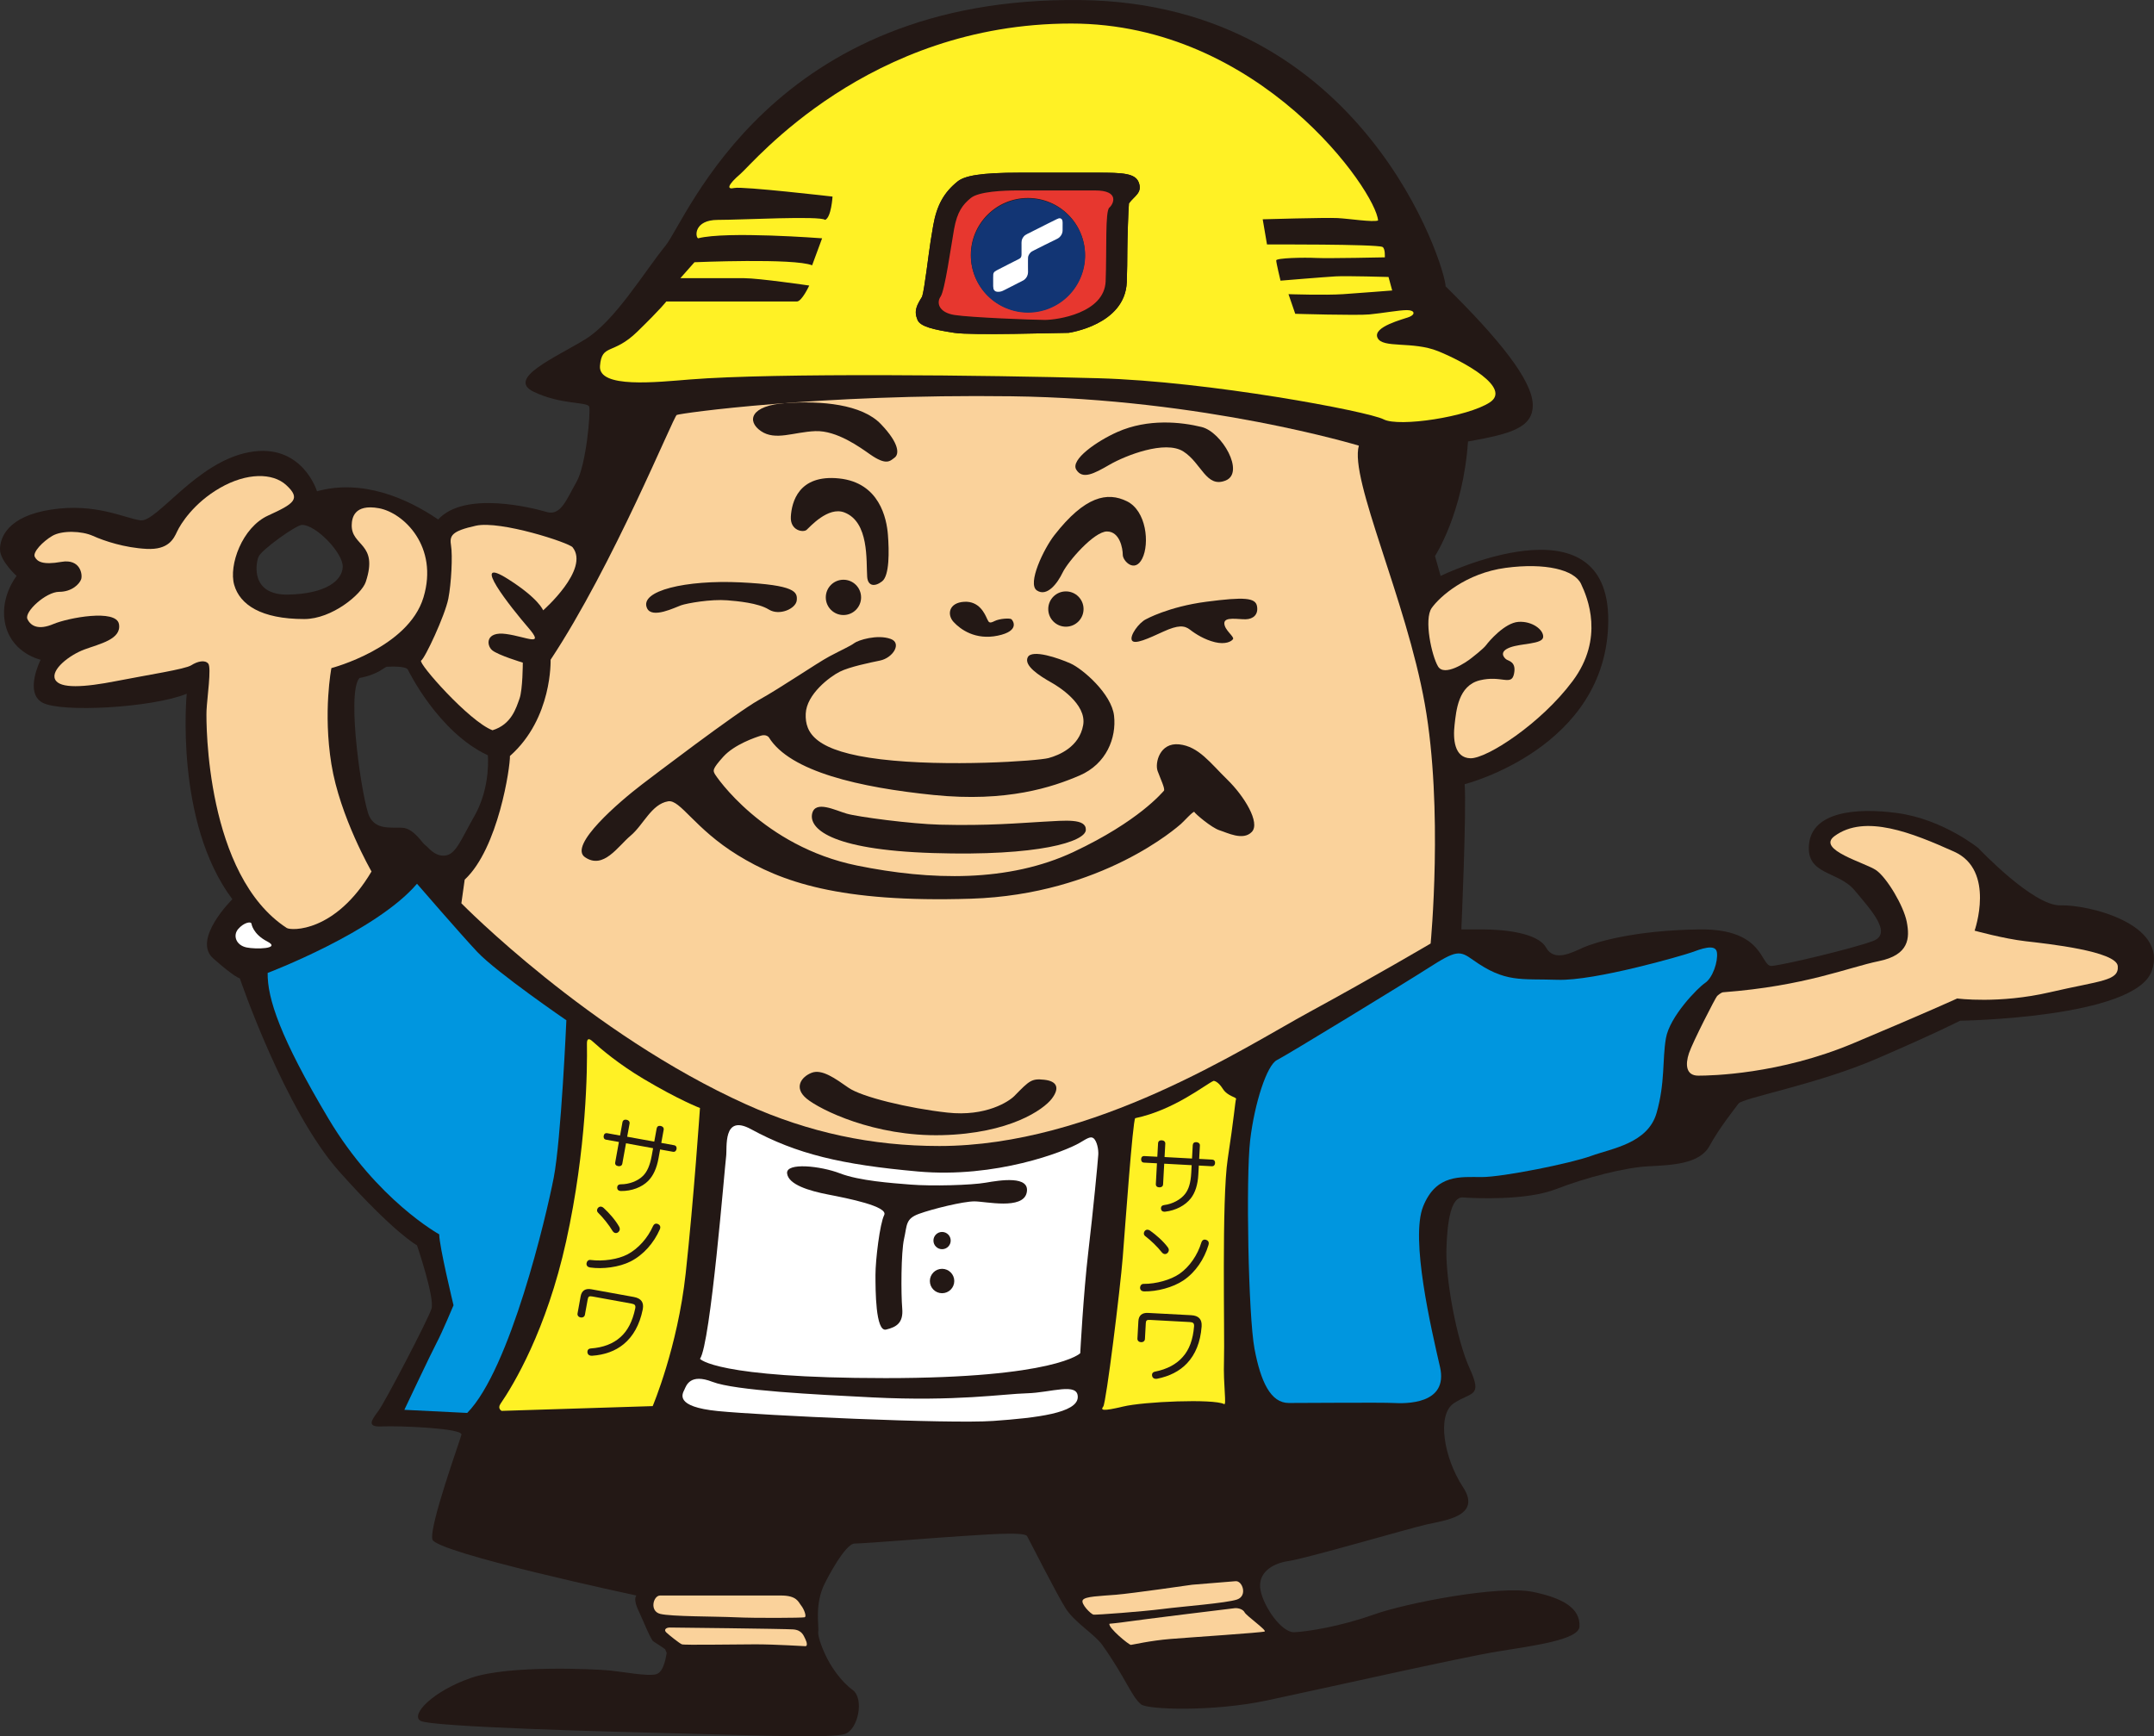
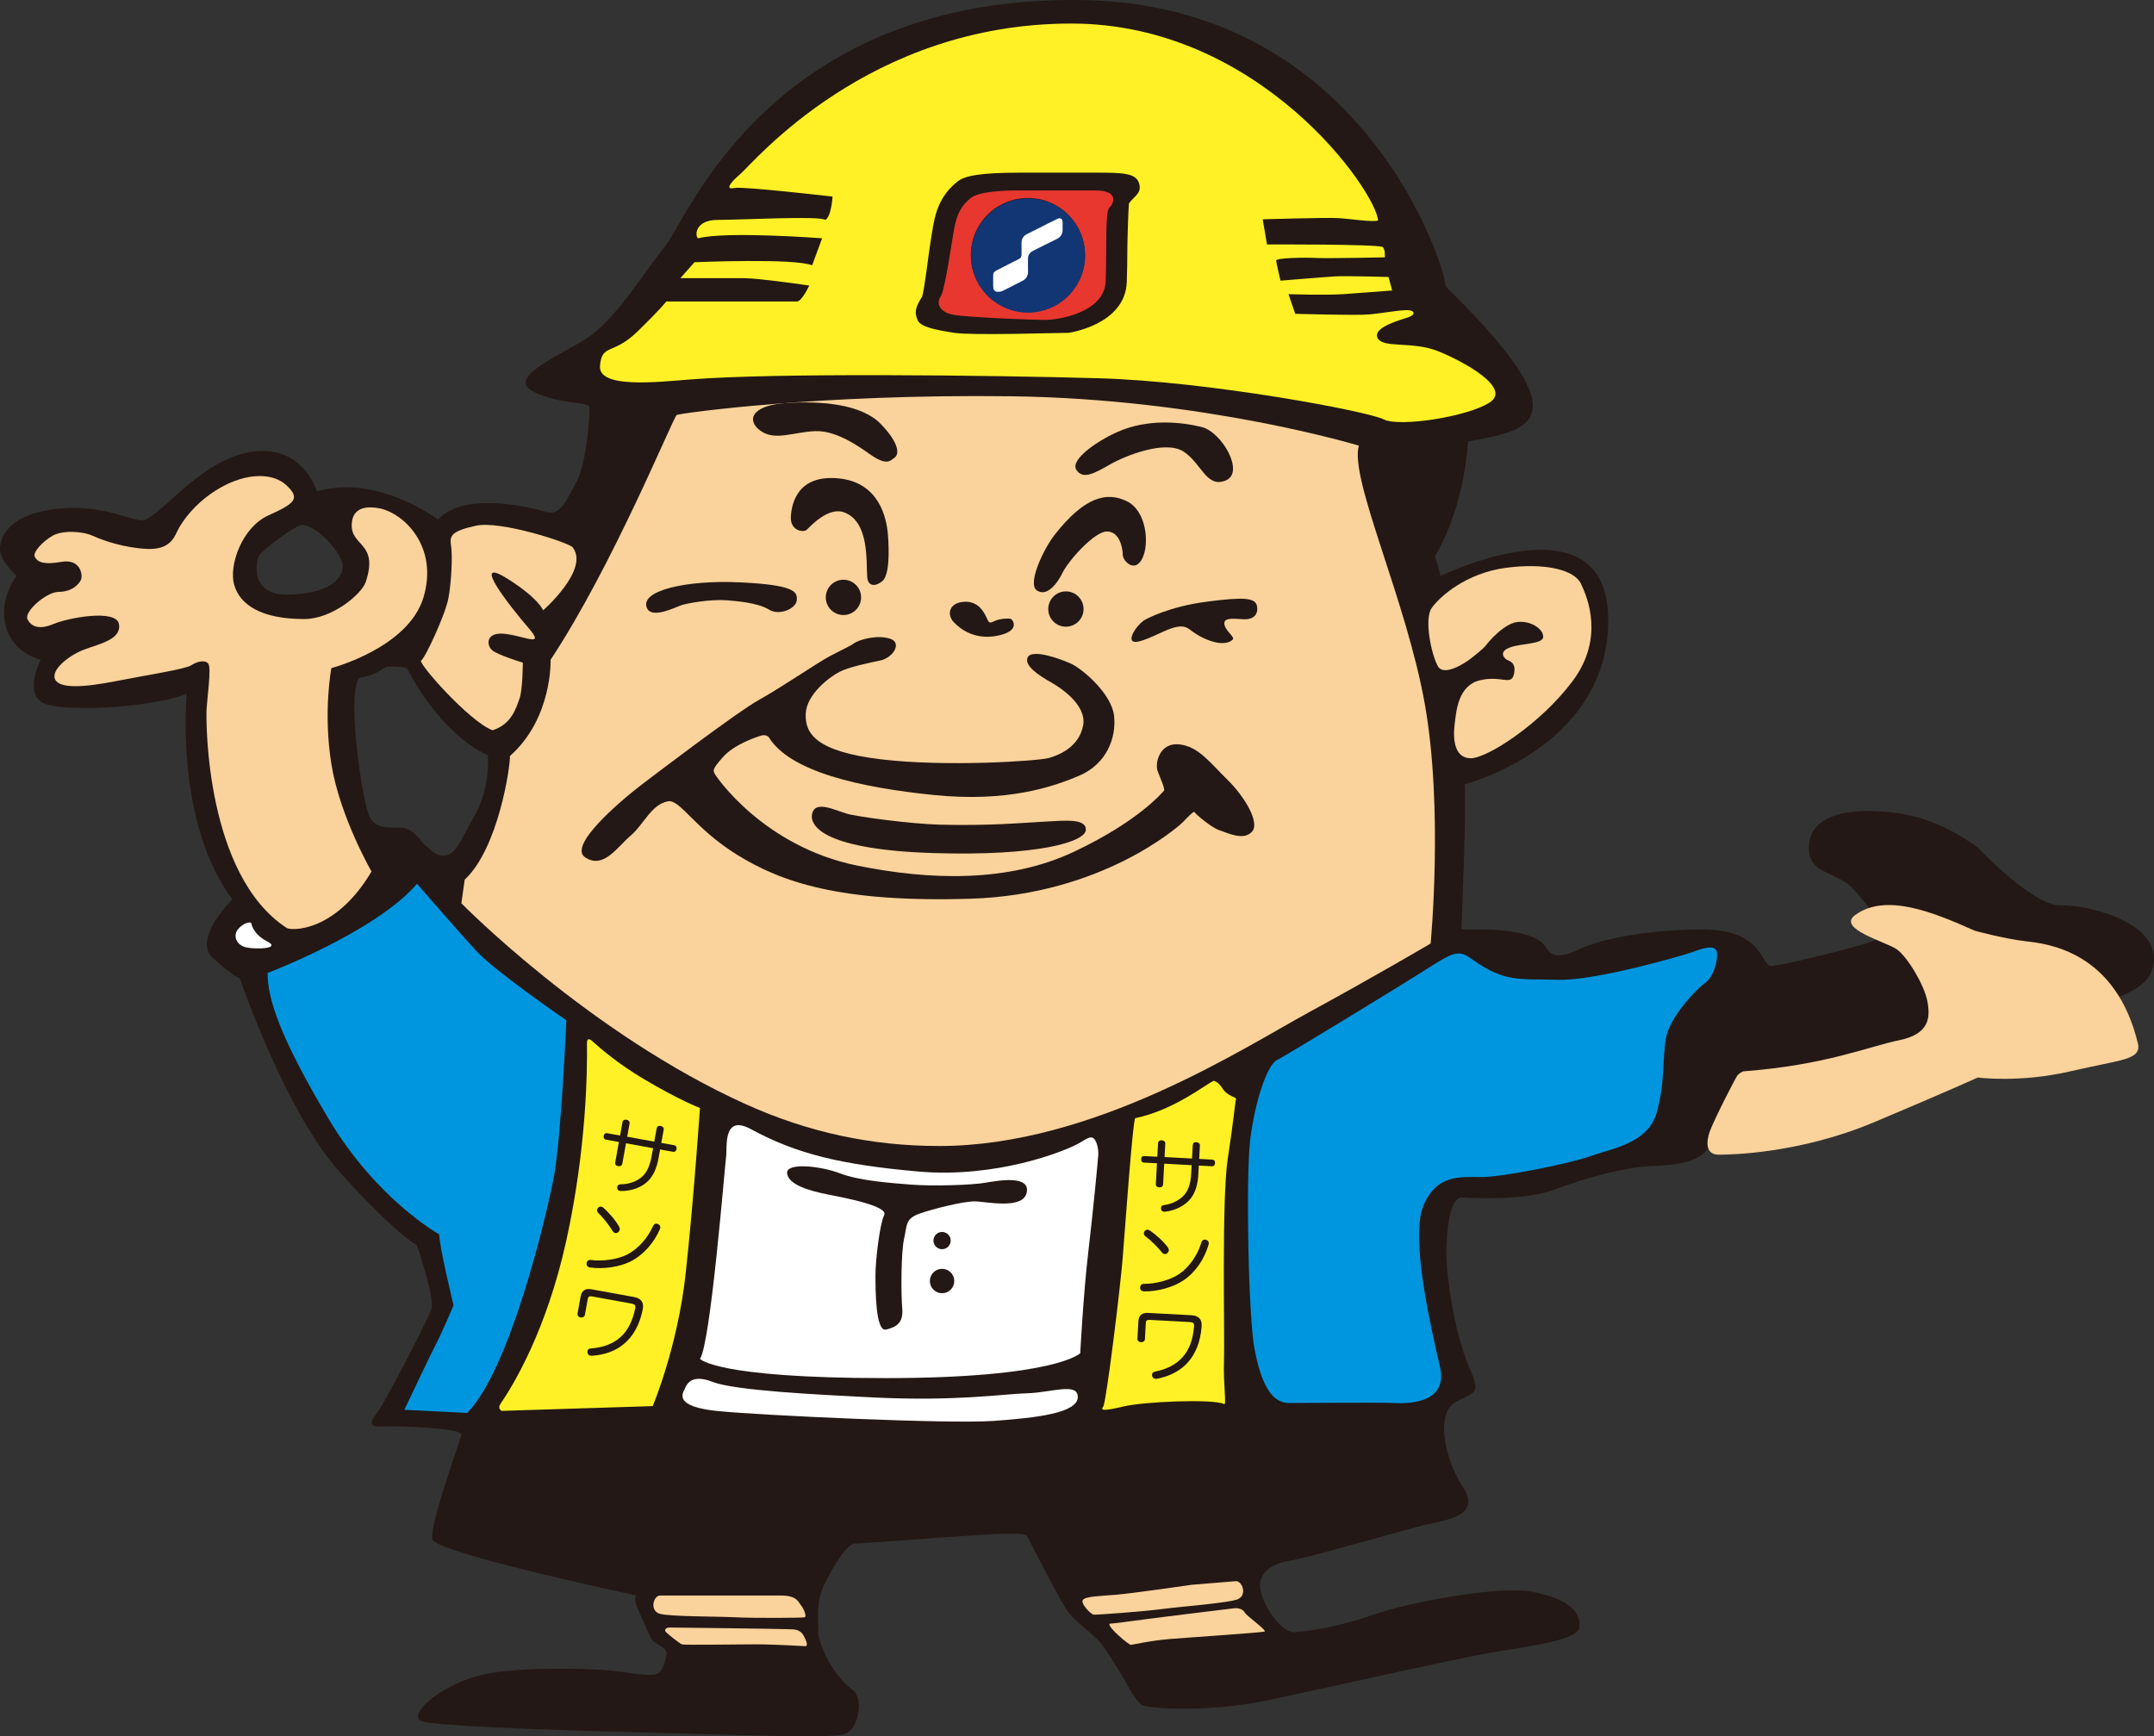
<svg xmlns="http://www.w3.org/2000/svg" version="1.1" id="レイヤー_1" x="0px" y="0px" viewBox="0 0 154.999 124.948" style="enable-background:new 0 0 154.999 124.948;" xml:space="preserve">
  <rect x="0" y="0" width="154.999" height="124.948" fill="#333333" stroke="none" />
  <style type="text/css">
	.st0{fill:#FFFFFF;stroke:#FFFFFF;stroke-width:5.491;stroke-linejoin:round;stroke-miterlimit:10;}
	.st1{fill:#231815;}
	.st2{fill:#FAD29B;}
	.st3{fill:#FFFFFF;}
	.st4{fill:#0096DF;}
	.st5{fill:#FFF125;}
	.st6{fill:#E7372F;}
	.st7{fill:#123574;}
</style>
  <g>
    <g>
      <path class="st0" d="M73.966,14.248c-2.268,0-4.107,1.839-4.107,4.107c0,2.268,1.839,4.107,4.107,4.107    c2.268,0,4.107-1.838,4.107-4.107c0-0.567-0.115-1.107-0.323-1.598C77.126,15.282,75.667,14.248,73.966,14.248z M73.92,19.856    c-0.051,0.124-0.135,0.221-0.243,0.3c-0.014,0.01-0.03,0.018-0.046,0.027c-0.121,0.062-0.242,0.125-0.364,0.187    c-0.088,0.045-0.176,0.091-0.265,0.136c-0.137,0.07-0.275,0.14-0.412,0.21c-0.087,0.044-0.174,0.09-0.262,0.134    c-0.062,0.031-0.124,0.063-0.187,0.09c-0.117,0.05-0.24,0.07-0.367,0.063c-0.073-0.005-0.141-0.029-0.196-0.076    c-0.051-0.044-0.085-0.101-0.093-0.17c-0.006-0.053-0.016-0.107-0.017-0.16c-0.002-0.202-0.002-0.403-0.001-0.605    c0-0.078,0.002-0.155,0.006-0.232c0.005-0.095,0.049-0.169,0.126-0.225c0.072-0.052,0.153-0.091,0.231-0.133    c0.492-0.26,0.993-0.504,1.488-0.759c0.046-0.024,0.089-0.052,0.123-0.092c0.023-0.028,0.038-0.059,0.047-0.093    c0.013-0.048,0.019-0.098,0.019-0.147c0-0.133,0-0.267,0-0.4c0-0.084,0-0.167,0-0.251c0-0.062-0.002-0.124-0.001-0.186    c0.002-0.1,0.015-0.196,0.057-0.289c0.033-0.072,0.079-0.133,0.129-0.192c0.029-0.033,0.07-0.057,0.107-0.084    c0.079-0.058,0.171-0.091,0.257-0.136c0.113-0.059,0.226-0.116,0.339-0.173c0.343-0.173,0.685-0.347,1.028-0.518    c0.174-0.087,0.348-0.171,0.522-0.258c0.067-0.034,0.134-0.07,0.207-0.091c0.007-0.002,0.012-0.007,0.019-0.01    c0.003-0.003,0.006-0.007,0.01-0.007c0.055-0.006,0.112-0.011,0.16,0.018c0.043,0.026,0.081,0.062,0.098,0.115    c0.023,0.071,0.022,0.145,0.023,0.218c0.001,0.049,0,0.098-0.001,0.146c0,0.124-0.001,0.248-0.001,0.373    c0,0.114-0.031,0.22-0.086,0.32c-0.035,0.062-0.077,0.116-0.129,0.166c-0.075,0.072-0.166,0.119-0.258,0.164    c-0.514,0.25-1.029,0.502-1.537,0.763c-0.062,0.032-0.125,0.064-0.186,0.098c-0.083,0.046-0.147,0.114-0.199,0.192    c-0.053,0.08-0.088,0.169-0.091,0.267c-0.003,0.083-0.005,0.165-0.005,0.248c-0.001,0.147,0,0.294,0.001,0.441    c0,0.117,0.001,0.234,0.003,0.351C73.977,19.683,73.955,19.771,73.92,19.856z" />
      <path class="st0" d="M73.973,19.24c-0.001-0.147-0.002-0.294-0.001-0.441c0-0.083,0.002-0.165,0.005-0.248    c0.003-0.098,0.038-0.187,0.091-0.267c0.052-0.078,0.116-0.146,0.199-0.192c0.061-0.034,0.124-0.066,0.186-0.098    c0.509-0.261,1.023-0.512,1.537-0.763c0.092-0.045,0.182-0.091,0.258-0.164c0.051-0.049,0.094-0.104,0.129-0.166    c0.055-0.1,0.086-0.205,0.086-0.32c0-0.124,0-0.248,0.001-0.373c0-0.048,0.002-0.097,0.001-0.146    c-0.002-0.073,0-0.147-0.023-0.218c-0.017-0.053-0.055-0.089-0.098-0.115c-0.048-0.029-0.105-0.024-0.16-0.018    c-0.004,0-0.006,0.004-0.01,0.007c-0.006,0.003-0.012,0.008-0.019,0.01c-0.073,0.021-0.139,0.057-0.207,0.091    c-0.173,0.087-0.348,0.171-0.522,0.258c-0.343,0.172-0.685,0.346-1.028,0.518c-0.113,0.057-0.227,0.114-0.339,0.173    c-0.086,0.044-0.178,0.078-0.257,0.136c-0.036,0.027-0.078,0.05-0.107,0.084c-0.05,0.059-0.096,0.12-0.129,0.192    c-0.042,0.093-0.056,0.19-0.057,0.289c-0.001,0.062,0,0.124,0.001,0.186c0,0.084,0,0.167,0,0.251c0,0.133,0.001,0.267,0,0.4    c0,0.05-0.006,0.099-0.019,0.147c-0.009,0.034-0.024,0.065-0.047,0.093c-0.034,0.041-0.077,0.069-0.123,0.092    c-0.495,0.255-0.995,0.499-1.488,0.759c-0.079,0.041-0.159,0.08-0.231,0.133c-0.077,0.055-0.121,0.13-0.126,0.225    c-0.005,0.077-0.006,0.155-0.006,0.232c-0.001,0.202-0.001,0.404,0.001,0.605c0.001,0.053,0.011,0.107,0.017,0.16    c0.008,0.069,0.042,0.126,0.093,0.17c0.055,0.047,0.123,0.072,0.196,0.076c0.127,0.007,0.25-0.013,0.367-0.063    c0.064-0.027,0.125-0.058,0.187-0.09c0.088-0.044,0.175-0.089,0.262-0.134c0.137-0.07,0.275-0.139,0.412-0.21    c0.088-0.045,0.176-0.091,0.265-0.136c0.121-0.062,0.243-0.125,0.364-0.187c0.016-0.008,0.031-0.017,0.046-0.027    c0.108-0.078,0.191-0.176,0.243-0.3c0.035-0.085,0.057-0.173,0.056-0.265C73.975,19.473,73.974,19.357,73.973,19.24z" />
    </g>
    <g>
      <g>
        <g>
          <path class="st1" d="M148.27,65.152c-1.97,0.06-5.912-4.12-5.912-4.12s-2.546-2.076-5.829-2.521      c-3.078-0.418-6.114-0.047-6.352,2.222c-0.239,2.269,2.09,1.911,3.284,3.344c1.194,1.433,2.747,3.105,1.314,3.643      c-1.433,0.537-6.449,1.732-7.285,1.791c-0.836,0.06-0.478-2.687-5.195-2.627c-4.717,0.06-7.524,0.932-8.36,1.302      c-0.836,0.37-2.09,1.063-2.687,0c-0.597-1.063-3.041-1.302-4.566-1.302c-1.525,0-1.525,0-1.525,0s0.374-8.439,0.239-10.45      c0,0,10.271-2.601,10.331-11.751c0.06-9.149-12.062-3.237-12.062-3.237l-0.406-1.433c0,0,2.018-3.045,2.376-8.241      c2.986-0.537,4.717-0.955,4.658-2.687c-0.06-1.732-2.388-4.657-6.27-8.479c0-1.314-5.854-20.329-26.214-20.601      C55.474-0.294,49.443,15.769,47.89,17.679c-1.553,1.911-3.643,5.434-5.792,6.748c-2.15,1.314-5.673,2.806-3.702,3.762      c1.971,0.955,3.882,0.716,4.001,1.075c0.119,0.358-0.218,4.216-0.915,5.422c-0.697,1.206-1.115,2.46-2.13,2.161      c-1.015-0.298-5.912-1.553-7.822,0.537c-2.269-1.553-5.494-2.926-8.718-2.03c0,0-1.075-3.53-4.897-2.81      c-3.822,0.72-6.628,5.079-7.822,4.9c-1.194-0.179-3.224-1.254-6.389-0.776C0.537,37.146,0,38.699,0,39.535      c0,0.836,1.194,1.911,1.194,1.911s-1.314,1.639-0.776,3.626c0.537,1.987,2.508,2.405,2.508,2.405s-1.194,2.344,0.12,3.083      c1.314,0.739,7.882,0.381,10.39-0.634c0,0-0.896,9.211,3.284,14.787c0,0-2.926,2.889-1.373,4.262      c1.552,1.374,1.911,1.433,1.911,1.433s3.225,9.494,7.166,13.913c3.941,4.419,5.583,5.298,5.583,5.298s1.284,3.778,1.045,4.554      c-0.239,0.776-3.344,6.718-3.821,7.36c-0.478,0.642-0.896,1.179,0.239,1.119c1.135-0.06,5.852,0.12,5.733,0.597      c-0.119,0.477-2.329,6.576-2.09,7.532c0.239,0.955,14.677,4.038,14.677,4.038c-0.136,0.183-0.102,0.558,0.171,1.121      c0.273,0.563,0.857,2.063,1.059,2.183c0.203,0.119,0.842,0.558,0.842,0.558l0.112,0.276c-0.029,0.045-0.144,1.378-0.775,1.532      c-0.631,0.153-2.302-0.171-3.308-0.273c-1.006-0.102-7.254-0.412-9.986,0.529c-2.732,0.941-4.389,2.642-3.65,3.09      c0.739,0.448,13.71,0.79,19.173,0.924c5.464,0.134,10.435,0.336,11.375,0.022c0.941-0.313,1.406-2.536,0.555-3.163      c-0.851-0.627-1.606-1.707-2.031-2.671c-0.425-0.964-0.47-1.392-0.448-1.524c0.067-0.409-0.287-1.963,0.47-3.477      c0.112-0.224,1.455-2.866,2.15-2.866s6.576-0.477,7.711-0.537c1.134-0.06,4.494-0.358,4.695,0      c0.201,0.358,2.124,4.162,2.769,5.186c0.66,1.047,2.083,1.861,2.642,2.645c1.677,2.352,2.081,3.689,2.795,4.28      c0.453,0.374,5.133,0.548,9.074-0.287c4.149-0.88,13.947-3.09,16.538-3.512c2.568-0.418,5.888-0.836,5.935-1.803      c0.065-1.323-1.196-2.051-3.367-2.496c-2.386-0.489-9.074,0.788-11.462,1.642c-2.389,0.854-4.803,1.229-5.699,1.262      c-0.896,0.033-2.183-1.795-2.422-3.012c-0.239-1.217,0.776-1.933,2.03-2.113c1.254-0.179,8.599-2.329,9.912-2.627      c1.314-0.298,4.001-0.597,2.627-2.687c-1.374-2.09-1.911-5.206-0.657-6.04c1.254-0.834,2.09-0.416,1.134-2.506      c-0.955-2.09-1.732-6.462-1.672-8.576c0.06-2.113,0.358-3.785,1.194-3.726c0.836,0.06,4.538,0.239,6.688-0.597      c2.15-0.836,4.956-1.555,6.628-1.643c1.672-0.088,3.702-0.148,4.419-1.461c0.717-1.314,1.791-2.646,2.09-3.054      c0.299-0.409,5.613-1.365,9.912-3.216c4.3-1.851,6.031-2.747,6.031-2.747s12.6-0.179,13.794-3.583      C156.033,66.466,150.24,65.092,148.27,65.152z M20.751,42.789c-2.717,0.06-2.359-2.209-2.15-2.717      c0.209-0.507,2.713-2.299,3.135-2.299c1.015,0,2.956,2.031,2.926,3.016C24.632,41.774,23.467,42.729,20.751,42.789z       M34.134,58.733c-0.972,1.702-1.324,2.755-2.107,2.837c-0.783,0.081-1.243-0.649-1.432-0.757      c-0.189-0.108-0.811-1.189-1.621-1.243c-0.81-0.054-1.918,0.189-2.404-0.838c-0.486-1.027-1.675-8.861-0.702-9.941      c1.432-0.27,1.783-0.811,1.999-0.811c0.216,0,1.337-0.073,1.486,0.216c0,0,2.161,4.484,5.754,6.159      C35.161,55.14,35.107,57.031,34.134,58.733z" />
        </g>
        <g>
          <path class="st2" d="M102.947,67.899c0,0,0.926-9.674-0.418-17.227c-1.344-7.554-5.434-16.182-4.747-18.601      c0,0-11.107-3.374-24.991-3.553c-13.884-0.179-23.855,1.224-24.094,1.344c-0.239,0.119-4.568,10.808-9.077,17.616      c0,0,0.15,4.21-2.926,6.927c0.03,0.747-0.836,6.658-3.255,8.897l-0.239,1.702c0,0,9.209,9.393,20.512,14.481      c4.489,2.02,9.037,2.986,13.883,2.986c11.107,0,21.915-7.076,26.632-9.644C98.946,70.258,102.947,67.899,102.947,67.899z" />
          <path class="st2" d="M103.023,43.754c-0.573,0.812,0,3.438,0.454,4.202c0.454,0.764,2.029-0.287,2.435-0.621      c0,0,0.836-0.645,1.026-0.907c0.191-0.263,1.332-1.606,2.324-1.676c0.994-0.07,1.83,0.577,1.782,1.097      c-0.048,0.52-1.575,0.435-2.394,0.746c-0.818,0.31-0.423,0.74-0.256,0.859c0.167,0.12,0.74,0.167,0.549,1.051      c-0.191,0.883-0.907,0.071-2.459,0.453c-1.552,0.382-1.695,2.172-1.814,3.199c-0.12,1.027-0.024,2.387,1.146,2.411      c1.17,0.024,5.061-2.483,7.353-5.562c2.292-3.08,1.074-5.992,0.597-6.995c-0.477-1.003-2.555-1.528-5.419-1.146      C105.482,41.248,103.596,42.943,103.023,43.754z" />
          <path class="st2" d="M30.305,47.536c-0.269,0.149,3.463,4.389,5.135,5.016c1.373-0.418,1.702-1.613,1.941-2.269      c0.239-0.657,0.239-2.598,0.239-2.598s-1.791-0.537-2.209-0.896c-0.418-0.358-0.478-1.373,1.015-1.164      c1.493,0.209,2.807,0.957,1.583-0.462c-1.224-1.419-4.32-5.313-1.433-3.479c2.209,1.403,2.508,2.239,2.508,2.239      s3.374-2.956,2.12-4.538c-0.264-0.333-5.195-1.941-6.957-1.553c-1.762,0.388-1.911,0.717-1.791,1.433      c0.119,0.717,0.022,2.714-0.196,3.82C32.018,44.304,30.574,47.387,30.305,47.536z" />
          <path class="st2" d="M20.636,66.782c0.325,0.203,3.496,0.325,6.098-4.066c0,0-2.277-3.944-2.887-7.725      c-0.61-3.781,0-6.912,0-6.912s5.529-1.439,6.627-5.09c1.098-3.651-1.423-6.091-3.212-6.416      c-1.789-0.325-1.939,0.724-1.952,1.199c-0.041,1.566,1.952,1.281,1.008,4.109c-0.294,0.881-2.431,2.668-4.423,2.668      c-3.131,0-4.635-1.044-5.041-2.457c-0.407-1.413,0.569-4.137,2.439-4.991c1.87-0.854,2.392-1.195,1.301-2.195      c-0.976-0.895-2.846-0.894-4.757,0.203c-1.911,1.098-2.846,2.613-3.09,3.136c-0.244,0.523-0.61,1.336-2.195,1.255      c-1.586-0.081-3.049-0.569-3.862-0.935c-0.813-0.366-2.236-0.407-2.927,0c-0.691,0.407-1.423,1.179-1.26,1.504      c0.163,0.325,0.529,0.61,1.911,0.366c1.382-0.244,1.545,0.935,1.423,1.26c-0.122,0.326-0.651,0.895-1.586,0.895      c-0.935,0-2.521,1.438-2.277,1.959c0.244,0.521,0.813,0.805,1.87,0.358c1.057-0.447,4.513-1.098,4.716,0      c0.203,1.098-1.382,1.423-2.48,1.83c-1.098,0.407-2.44,1.463-2.114,2.155c0.325,0.691,2.114,0.569,4.391,0.122      c2.277-0.447,4.96-0.854,5.407-1.139c0.447-0.285,0.976-0.407,1.22-0.122c0.244,0.285-0.081,2.48-0.122,3.375      C14.822,52.024,14.822,63.001,20.636,66.782z" />
          <path class="st3" d="M19.228,67.749c-1.045-0.537-1.135-1.284-1.135-1.284c-0.05-0.181-0.567-0.06-0.955,0.393      c-0.388,0.453-0.166,1.159,0.597,1.323C18.394,68.323,20.273,68.287,19.228,67.749z" />
          <path class="st4" d="M40.755,73.422c0,0-5.016-3.434-6.419-4.927c-1.202-1.279-4.329-4.897-4.329-4.897      c-2.956,3.464-10.748,6.419-10.748,6.419c-0.021,1.827,0.881,4.613,4.374,10.48c3.493,5.867,7.972,8.33,7.972,8.33      c0,0.851,1.03,5.105,1.03,5.105s-0.806,1.926-1.209,2.687c-0.403,0.761-2.329,4.837-2.329,4.837l4.523,0.224      c3.09-3.135,5.688-14.152,6.225-16.929S40.755,73.422,40.755,73.422z" />
          <path class="st5" d="M50.369,79.737c0,0-1.523-0.582-4.075-2.105c-1.764-1.052-3.036-2.127-3.654-2.692      c-0.276-0.252-0.412-0.198-0.405,0.18c0.029,1.792-0.016,7.509-1.494,14.2c-1.422,6.436-3.804,10.36-4.726,11.703      c-0.239,0.349,0.083,0.509,0.083,0.509l10.868-0.343c0,0,1.791-4.21,2.374-9.54C49.921,86.321,50.369,79.737,50.369,79.737z" />
          <path class="st3" d="M79.031,83.096c0.025-0.35-0.09-1-0.358-1.194c-0.212-0.154-0.51,0.066-0.985,0.343      c-1.075,0.627-6.025,2.561-11.633,2.06c-5.52-0.493-8.728-1.257-12.014-3.045c-2.058-1.12-1.702,1.344-1.791,1.971      c-0.09,0.627-1.12,13.525-1.881,14.555c0,0,1.075,1.388,13.346,1.388c12.271,0,14.018-1.791,14.018-1.791      s0.224-4.274,0.582-7.31C78.673,87.037,78.987,83.723,79.031,83.096z" />
          <path class="st3" d="M73.904,100.266c-1.724,0.045-5.093,0.599-11.129,0.296c-4.116-0.207-9.898-0.493-11.51-1.12      c-1.612-0.627-1.881,0.269-2.015,0.56c-0.134,0.291-0.761,1.232,2.418,1.545c3.18,0.314,16.615,0.934,19.795,0.71      c3.18-0.224,6.046-0.576,6.091-1.696C77.598,99.443,75.628,100.222,73.904,100.266z" />
          <path class="st5" d="M88.944,79.096c0.06-0.15-0.597-0.179-0.956-0.747s-0.657-0.567-0.657-0.567      c-0.567,0.239-2.807,2.09-5.643,2.687c-0.179,0.209-0.717,7.733-0.896,10.002c-0.179,2.269-1.194,10.48-1.403,10.748      c-0.209,0.269-0.06,0.358,1.433,0c1.493-0.358,6.479-0.567,7.255-0.179c0.209,0.15-0.06-1.343,0-3.135      c0.06-1.791-0.179-11.584,0.269-14.51C88.795,80.469,88.884,79.245,88.944,79.096z" />
          <path class="st4" d="M122.697,70.735c0.537-0.358,0.941-1.523,0.851-2.195c-0.09-0.672-1.209-0.224-1.836,0      c-0.627,0.224-6.942,2.06-9.629,1.971c-2.687-0.09-3.762,0.224-6.091-1.433c-0.963-0.686-1.195-0.708-3.209,0.582      c-1.8,1.152-10.182,6.27-10.898,6.628c-0.717,0.358-1.612,3.09-1.926,5.777c-0.313,2.687-0.134,12.629,0.314,15.003      c0.448,2.374,1.164,3.896,2.463,3.896c1.299,0,6.673-0.045,7.524,0c0.851,0.045,3.986,0.134,3.359-2.598      c-0.627-2.732-2.15-9.226-1.209-11.555c0.941-2.329,2.687-2.105,4.21-2.105c1.523,0,6.404-0.985,7.882-1.523      c1.478-0.537,4.076-0.896,4.703-3.09c0.627-2.195,0.403-3.807,0.672-5.374C120.145,73.154,122.16,71.094,122.697,70.735z" />
-           <path class="st2" d="M145.762,67.735c-1.568-0.179-3.672-0.761-3.672-0.761s1.523-4.344-1.478-5.688      c-3.001-1.344-6.405-2.729-8.599-1.12c-1.344,0.985,2.239,1.925,3.001,2.463c0.761,0.537,1.971,2.553,2.195,3.717      c0.224,1.164,0.179,2.374-2.015,2.822c-2.194,0.448-5.285,1.791-11.196,2.239c-0.134,0.01-0.333,0.179-0.435,0.269      c-0.102,0.09-1.759,3.314-2.028,4.12c-0.269,0.806-0.224,1.612,0.672,1.612c0.896,0,5.822-0.09,11.152-2.329      c5.329-2.239,7.479-3.225,7.479-3.225s3.001,0.403,6.673-0.448c3.672-0.851,4.971-0.806,4.882-1.881      C152.3,68.451,147.329,67.914,145.762,67.735z" />
+           <path class="st2" d="M145.762,67.735c-1.568-0.179-3.672-0.761-3.672-0.761c-3.001-1.344-6.405-2.729-8.599-1.12c-1.344,0.985,2.239,1.925,3.001,2.463c0.761,0.537,1.971,2.553,2.195,3.717      c0.224,1.164,0.179,2.374-2.015,2.822c-2.194,0.448-5.285,1.791-11.196,2.239c-0.134,0.01-0.333,0.179-0.435,0.269      c-0.102,0.09-1.759,3.314-2.028,4.12c-0.269,0.806-0.224,1.612,0.672,1.612c0.896,0,5.822-0.09,11.152-2.329      c5.329-2.239,7.479-3.225,7.479-3.225s3.001,0.403,6.673-0.448c3.672-0.851,4.971-0.806,4.882-1.881      C152.3,68.451,147.329,67.914,145.762,67.735z" />
          <path class="st2" d="M57.893,116.387c0.179-0.045-0.045-0.605-0.246-0.851c-0.202-0.246-0.291-0.717-1.456-0.717      c-1.164,0-5.553,0-5.553,0s-2.642,0-3.135,0c-0.493,0-0.784,1.12,0,1.321c0.784,0.202,4.008,0.179,5.419,0.246      C54.332,116.454,57.714,116.432,57.893,116.387z" />
          <path class="st2" d="M57.064,117.257c-0.649-0.044-8.599-0.134-8.868-0.134c-0.269,0-0.456,0.163-0.246,0.358      c0.197,0.184,0.941,0.784,1.12,0.851s3.807,0,5.285,0c1.478,0,3.467,0.134,3.604,0.134c0.136,0,0.132-0.224,0-0.493      C57.826,117.705,57.714,117.302,57.064,117.257z" />
          <path class="st2" d="M89.021,115.105c0.765-0.265,0.384-1.357-0.107-1.317c-0.491,0.04-3.125,0.255-3.125,0.255      s-4.322,0.626-5.483,0.721c-1.16,0.095-2.206,0.115-2.387,0.377c-0.181,0.262,0.584,1.024,0.766,1.054      c0.182,0.03,3.554-0.223,4.955-0.404C85.041,115.609,88.256,115.369,89.021,115.105z" />
          <path class="st2" d="M89.561,116.032c-0.106-0.212-0.436-0.324-0.704-0.302c-0.268,0.022-7.076,0.87-7.72,0.967      c-0.644,0.097-1.302,0.154-1.302,0.154c-0.11,0.279,1.408,1.532,1.544,1.521c0.136-0.011,1.385-0.307,2.858-0.427      c1.473-0.12,6.593-0.455,6.766-0.537C91.177,117.328,89.681,116.274,89.561,116.032z" />
          <path class="st5" d="M49.666,27.307c6.094-0.485,21.416-0.309,29.365-0.088c7.948,0.221,19.429,2.385,20.533,2.959      c1.104,0.574,6.05-0.177,7.639-1.22c1.59-1.043-1.855-2.931-3.709-3.682c-1.855-0.751-4.018-0.177-4.372-0.972      c-0.353-0.795,1.855-1.325,2.296-1.501c0.441-0.176,0.397-0.486-0.177-0.486c-0.574,0-1.766,0.221-2.694,0.309      c-0.927,0.088-5.343-0.044-5.343-0.044l-0.486-1.413c0,0,2.649,0.088,3.93,0c1.281-0.088,3.533-0.265,3.533-0.265l-0.265-0.972      c0,0-3.003-0.088-3.798-0.044c-0.795,0.044-3.974,0.309-3.974,0.309s-0.309-1.28-0.309-1.457s1.987-0.221,2.87-0.177      c0.883,0.044,4.946-0.044,4.946-0.044s0.041-0.66-0.177-0.751c-0.491-0.205-8.302-0.177-8.302-0.177l-0.309-1.81      c0,0,4.548-0.133,5.387-0.088c0.839,0.044,2.517,0.309,2.914,0.176c-0.132-2.075-8.478-14.175-22.079-14.175      c-14.616,0-22.873,10.024-23.801,10.818c-0.927,0.795-1.015,1.148-0.441,1.016c0.574-0.132,7.065,0.618,7.065,0.618      s-0.088,1.501-0.533,1.678c-0.356-0.309-6.002,0-7.724,0c-1.722,0-1.634,1.236-1.413,1.325c2.031-0.53,8.92,0,8.92,0      l-0.718,1.943c-1.293-0.53-8.466-0.221-8.466-0.221l-1.016,1.148c0,0,3.533,0,4.593,0c1.06,0,4.681,0.53,4.681,0.53      s-0.53,1.148-0.89,1.148s-9.398,0-9.398,0s-0.309,0.442-2.075,2.164c-1.766,1.722-2.561,0.839-2.694,2.473      C43.043,27.969,47.243,27.5,49.666,27.307z M66.355,21.346c0.17-0.503,0.466-3.093,0.611-3.992      c0.071-0.444,0.136-0.841,0.188-1.133c0.259-1.449,0.765-2.364,1.748-3.158c0.507-0.41,1.631-0.637,4.476-0.637h5.608      c1.783,0,2.71,0.036,2.958,0.707c0.278,0.752-0.32,0.965-0.707,1.501c-0.047,0.466-0.111,2.547-0.116,3.316      c-0.005,0.737-0.01,1.572-0.04,2.351c-0.119,3.094-4.191,3.651-4.191,3.651c-0.819,0-6.925,0.199-8.223,0      c-1.492-0.23-2.439-0.446-2.645-0.927C65.74,22.361,65.977,21.964,66.355,21.346z" />
-           <path class="st1" d="M68.668,23.951c1.299,0.199,7.405,0,8.223,0c0,0,4.072-0.557,4.191-3.651      c0.03-0.778,0.035-1.614,0.04-2.351c0.005-0.769,0.069-2.85,0.116-3.316c0.387-0.536,0.984-0.75,0.707-1.501      c-0.248-0.67-1.175-0.707-2.958-0.707h-5.608c-2.846,0-3.969,0.227-4.476,0.637c-0.983,0.793-1.489,1.708-1.748,3.158      c-0.052,0.291-0.116,0.689-0.188,1.133c-0.145,0.899-0.442,3.489-0.611,3.992c-0.378,0.618-0.615,1.015-0.331,1.678      C66.229,23.505,67.177,23.721,68.668,23.951z M67.682,21.346c0.309-0.441,0.751-3.621,0.971-4.857      c0.221-1.236,0.618-1.766,1.206-2.24c0.587-0.474,2.371-0.542,3.343-0.542c0,0,3.842,0,5.608,0c1.766,0,1.325,0.972,1.015,1.236      c-0.309,0.265-0.176,3.003-0.265,5.299c-0.088,2.296-3.488,2.782-4.372,2.782c-0.883,0-5.343-0.177-6.491-0.353      C67.55,22.494,67.373,21.787,67.682,21.346z" />
          <path class="st6" d="M68.698,22.67c1.148,0.177,5.608,0.353,6.491,0.353c0.883,0,4.283-0.485,4.372-2.782      c0.088-2.296-0.044-5.034,0.265-5.299c0.309-0.265,0.751-1.236-1.015-1.236c-1.766,0-5.608,0-5.608,0      c-0.972,0-2.755,0.067-3.343,0.542c-0.587,0.474-0.985,1.004-1.206,2.24c-0.221,1.236-0.662,4.416-0.971,4.857      C67.373,21.787,67.55,22.494,68.698,22.67z M73.966,14.248c2.268,0,4.107,1.839,4.107,4.107c0,2.268-1.839,4.107-4.107,4.107      s-4.107-1.839-4.107-4.107C69.859,16.087,71.698,14.248,73.966,14.248z" />
        </g>
        <path class="st1" d="M62.61,32.698c-0.711-0.497-2.389-1.732-3.941-1.672c-1.552,0.06-2.866,0.712-3.911-0.002     c-1.045-0.715-0.771-1.846,1.794-2.018c2.566-0.172,5.461,0.079,6.834,1.512c1.373,1.433,1.314,2.18,0.985,2.418     C64.043,33.175,63.796,33.526,62.61,32.698z" />
        <path class="st1" d="M80.405,31.088c-1.479,0.657-3.404,1.997-2.956,2.714c0.448,0.717,1.254,0.299,2.389-0.358     c1.134-0.657,4.001-1.791,5.314-0.955c1.314,0.836,1.642,2.657,3.045,2.09c1.403-0.567-0.269-3.493-1.732-3.851     C85.003,30.369,82.614,30.106,80.405,31.088z" />
        <path class="st1" d="M62.401,41.505c-0.077-1.162,0.149-3.941-1.642-4.628c-1.173-0.45-2.478,1.045-2.717,1.254     c-0.239,0.209-1.194,0.06-1.134-0.955c0.06-1.015,0.537-3.046,3.463-2.747c2.926,0.299,3.434,2.896,3.523,4.061     c0.09,1.164,0.119,2.926-0.418,3.344C62.939,42.252,62.446,42.181,62.401,41.505z" />
        <path class="st1" d="M75.867,38.52c-0.759,0.975-1.97,3.493-1.254,3.971c0.717,0.478,1.463-0.478,1.851-1.284     c0.388-0.806,2.269-2.965,3.195-2.96c0.925,0.004,1.134,1.229,1.134,1.677c0,0.448,0.866,1.344,1.403,0.269     c0.537-1.075,0.299-3.433-1.105-4.12C79.688,35.384,78.076,35.683,75.867,38.52z" />
        <path class="st1" d="M61.963,42.99c0,0.701-0.568,1.27-1.27,1.27c-0.701,0-1.27-0.568-1.27-1.27s0.568-1.27,1.27-1.27     C61.395,41.72,61.963,42.289,61.963,42.99z" />
        <path class="st1" d="M77.971,43.829c0,0.701-0.568,1.27-1.27,1.27s-1.27-0.568-1.27-1.27c0-0.701,0.568-1.27,1.27-1.27     S77.971,43.127,77.971,43.829z" />
        <path class="st1" d="M52.327,43.2c0.719,0.057,2.238,0.19,2.997,0.664c0.759,0.474,1.953-0.06,2.01-0.665     c0.057-0.606-0.114-1.099-4.04-1.289c-3.926-0.19-7.314,0.601-6.734,1.859c0.361,0.781,2.011-0.057,2.447-0.209     C49.444,43.409,51.147,43.106,52.327,43.2z" />
        <path class="st1" d="M71.037,44.55c-0.167-0.368-0.56-1.307-1.657-1.243c-1.097,0.064-1.254,0.915-0.761,1.452     c0.493,0.537,1.568,1.321,3.18,0.985c1.612-0.336,1.097-1.083,0.985-1.18c-0.112-0.096-0.851-0.052-1.209,0.127     C71.216,44.872,71.159,44.817,71.037,44.55z" />
        <path class="st1" d="M82.461,44.565c0,0,1.609-0.902,4.341-1.261c2.732-0.358,3.538-0.291,3.65,0.314     c0.112,0.605-0.269,0.932-0.806,0.947c-0.537,0.016-1.545-0.208-1.545,0.284c0,0.493,0.737,0.963,0.626,1.142     c-0.111,0.179-0.559,0.403-1.298,0.224c-0.739-0.179-1.388-0.582-1.791-0.896c-0.403-0.314-0.851-0.358-1.926,0.134     c-1.075,0.493-2.083,0.963-2.262,0.627C81.271,45.745,81.962,44.803,82.461,44.565z" />
        <path class="st1" d="M75.658,49.119c-0.885-0.498-2.001-1.224-1.702-1.821c0.299-0.597,2.213,0.06,3.08,0.448     c0.867,0.388,2.951,2.179,3.13,3.762c0.179,1.582-0.537,3.463-2.478,4.299c-1.941,0.836-5.225,1.941-10.51,1.403     c-5.285-0.537-10.33-1.672-11.853-4.15c0,0-0.179-0.239-0.567-0.12c-0.388,0.12-1.911,0.627-2.717,1.523     c-0.806,0.896-0.717,0.985-0.627,1.194c0.09,0.209,3.523,5.254,10.241,6.628c5.307,1.085,10.928,1.224,15.615-0.985     s6.359-4.27,6.479-4.389c0.12-0.12-0.239-0.852-0.448-1.426c-0.209-0.574,0.15-2.067,1.553-1.918     c1.403,0.15,2.239,1.344,3.463,2.538c1.224,1.194,2.389,3.105,1.762,3.762c-0.627,0.657-1.762,0.06-2.329-0.119     s-1.756-1.194-1.804-1.314c-0.047-0.119-0.794,0.717-0.973,0.866c-0.179,0.149-5.643,5.075-15.108,5.374     s-13.675-1.224-16.78-3.135c-3.105-1.911-4.134-4.019-5.007-3.874c-1.204,0.202-1.771,1.694-2.697,2.47     c-0.925,0.776-1.957,2.459-3.284,1.553c-1.224-0.836,2.487-4.01,4.12-5.255c0.627-0.478,6.777-5.165,8.39-6.061     c1.612-0.896,4.18-2.657,5.076-3.135c0.896-0.478,1.523-0.749,1.791-0.957c0.269-0.208,1.66-0.654,2.627-0.297     c0.806,0.297,0.17,1.356-0.776,1.553c-0.717,0.149-2.191,0.448-2.902,0.806c-0.711,0.358-2.383,1.612-2.443,3.016     c-0.06,1.403,0.686,2.717,5.404,3.284c4.717,0.567,11.306,0.119,12.072-0.09c0.766-0.209,2.205-0.806,2.486-2.359     C78.226,50.642,76.069,49.35,75.658,49.119z" />
        <path class="st1" d="M67.626,59.346c-2.031-0.052-5.874-0.554-6.699-0.793c-0.825-0.239-2.266-0.985-2.486,0     c-0.22,0.985,1.093,2.598,8.707,2.836c7.614,0.239,10.958-0.824,10.988-1.666c0.03-0.842-1.463-0.676-3.105-0.587     C73.389,59.227,71.119,59.436,67.626,59.346z" />
-         <path class="st1" d="M72.99,78.873c-0.368,0.376-2.029,1.504-4.822,1.193c-2.793-0.31-6.16-1.122-7.114-1.79     c-0.955-0.668-1.91-1.361-2.65-1.074c-0.74,0.286-1.313,1.075-0.358,1.862c0.955,0.788,4.87,2.746,9.74,2.626     c4.87-0.12,7.305-1.838,7.902-2.626c0.597-0.788,0.358-1.265-0.549-1.361C74.232,77.607,74.088,77.751,72.99,78.873z" />
        <path class="st1" d="M65.506,85.246c-1.342-0.108-3.673-0.269-5.061-0.806c-1.388-0.537-3.896-0.806-3.807,0     c0.09,0.806,1.568,1.254,2.956,1.523c1.388,0.269,4.344,0.851,4.031,1.478c-0.314,0.627-0.627,3.224-0.627,4.299     c0,1.075,0,4.12,0.761,3.941c0.761-0.179,1.254-0.493,1.164-1.523c-0.09-1.03-0.09-4.031,0.134-5.016     c0.224-0.985,0.09-1.433,1.075-1.791c0.985-0.358,3.18-0.896,3.986-0.896c0.806,0,3.493,0.627,3.762-0.627     c0.269-1.254-1.926-0.896-2.956-0.717C69.895,85.291,67.061,85.371,65.506,85.246z" />
        <path class="st1" d="M68.411,89.276c0,0.343-0.278,0.621-0.621,0.621c-0.343,0-0.621-0.278-0.621-0.621     c0-0.343,0.278-0.62,0.621-0.62C68.133,88.656,68.411,88.933,68.411,89.276z" />
        <path class="st1" d="M68.668,92.187c0,0.485-0.393,0.878-0.878,0.878c-0.485,0-0.878-0.393-0.878-0.878     c0-0.485,0.393-0.878,0.878-0.878C68.275,91.31,68.668,91.703,68.668,92.187z" />
        <g>
          <path class="st1" d="M83.333,82.276c0.008-0.145,0.108-0.225,0.266-0.216c0.151,0.008,0.262,0.099,0.254,0.244L83.8,83.265      l1.976,0.107l0.053-0.961c0.008-0.146,0.102-0.226,0.26-0.218c0.151,0.009,0.262,0.101,0.254,0.245l-0.053,0.961l0.925,0.05      c0.164,0.008,0.226,0.115,0.22,0.248c-0.008,0.133-0.081,0.238-0.239,0.23l-0.93-0.05l-0.036,0.647      c-0.039,0.732-0.221,1.297-0.535,1.705c-0.403,0.523-1.095,0.881-1.846,0.967c-0.031,0.005-0.056,0.004-0.077,0.003      c-0.133-0.008-0.209-0.079-0.226-0.201c-0.005-0.023-0.005-0.041-0.004-0.066c0.006-0.121,0.09-0.195,0.231-0.212      c0.597-0.071,1.196-0.396,1.508-0.805c0.262-0.337,0.402-0.808,0.44-1.521l0.03-0.544l-1.976-0.107l-0.081,1.487      c-0.008,0.152-0.127,0.223-0.278,0.216c-0.158-0.009-0.251-0.092-0.243-0.244l0.08-1.487l-0.93-0.049      c-0.158-0.009-0.217-0.121-0.209-0.254c0.006-0.133,0.077-0.226,0.24-0.217l0.925,0.049L83.333,82.276z" />
          <path class="st1" d="M86.982,89.482c-0.003,0.036-0.01,0.072-0.019,0.108c-0.304,1.015-0.929,1.963-1.804,2.552      c-0.762,0.511-1.898,0.807-2.837,0.793c-0.005,0-0.005,0-0.012-0.001c-0.158-0.008-0.267-0.105-0.271-0.257      c0-0.012,0.001-0.018,0.001-0.031c0.008-0.143,0.105-0.254,0.256-0.252c0.898,0.005,1.945-0.289,2.574-0.722      c0.736-0.513,1.311-1.366,1.576-2.25c0.05-0.16,0.146-0.222,0.254-0.216c0.03,0.001,0.059,0.009,0.089,0.017      C86.915,89.266,86.989,89.354,86.982,89.482z M84.043,89.773c0.046,0.063,0.067,0.13,0.063,0.198      c-0.004,0.072-0.039,0.143-0.096,0.2c-0.053,0.052-0.12,0.079-0.192,0.075c-0.074-0.004-0.149-0.044-0.217-0.127      c-0.313-0.399-0.785-0.855-1.204-1.174c-0.065-0.053-0.09-0.127-0.087-0.2c0.004-0.061,0.03-0.125,0.075-0.17      c0.058-0.065,0.127-0.084,0.199-0.08c0.067,0.004,0.127,0.031,0.18,0.07C83.189,88.866,83.716,89.325,84.043,89.773z" />
          <path class="st1" d="M85.716,94.647c0.544,0.03,0.779,0.297,0.752,0.781c0,0.018-0.001,0.036-0.003,0.054      c-0.084,1.111-0.448,1.989-1.045,2.623c-0.533,0.566-1.263,0.938-2.159,1.115c-0.036,0.004-0.072,0.008-0.108,0.006      c-0.132-0.008-0.218-0.085-0.249-0.208c-0.004-0.031-0.008-0.061-0.006-0.092c0.006-0.114,0.083-0.195,0.217-0.218      c0.864-0.172,1.545-0.535,2.003-1.068c0.466-0.52,0.73-1.253,0.805-2.193c0.001-0.006,0.001-0.013,0.001-0.018      c0.01-0.2-0.071-0.278-0.301-0.289l-2.866-0.155c-0.23-0.013-0.297,0.032-0.307,0.238l-0.062,1.137      c-0.008,0.146-0.129,0.236-0.28,0.229c-0.158-0.009-0.267-0.112-0.26-0.257l0.068-1.251c0.023-0.429,0.276-0.622,0.699-0.599      L85.716,94.647z" />
        </g>
        <g>
          <path class="st1" d="M44.791,80.763c0.026-0.143,0.137-0.211,0.292-0.182c0.149,0.027,0.245,0.132,0.22,0.275l-0.172,0.947      l1.949,0.353l0.172-0.947c0.026-0.143,0.13-0.211,0.285-0.183c0.149,0.027,0.245,0.132,0.22,0.275l-0.172,0.947l0.912,0.165      c0.161,0.03,0.209,0.142,0.186,0.274c-0.025,0.132-0.11,0.226-0.265,0.198l-0.918-0.165l-0.115,0.637      c-0.13,0.722-0.382,1.259-0.743,1.625c-0.468,0.469-1.198,0.736-1.954,0.728c-0.031,0.001-0.054-0.003-0.077-0.008      c-0.13-0.023-0.196-0.102-0.199-0.226c-0.003-0.026,0-0.043,0.005-0.067c0.021-0.119,0.112-0.182,0.254-0.182      c0.602,0.005,1.237-0.243,1.599-0.608c0.301-0.301,0.5-0.752,0.628-1.454l0.097-0.536l-1.949-0.354l-0.265,1.466      c-0.027,0.149-0.154,0.205-0.302,0.178c-0.155-0.028-0.236-0.123-0.209-0.271l0.265-1.466l-0.918-0.165      c-0.155-0.028-0.2-0.147-0.176-0.279c0.023-0.13,0.105-0.214,0.266-0.185l0.912,0.165L44.791,80.763z" />
          <path class="st1" d="M47.511,88.369c-0.008,0.036-0.021,0.071-0.034,0.105c-0.427,0.97-1.168,1.831-2.109,2.307      c-0.819,0.412-1.984,0.563-2.915,0.431c-0.005-0.001-0.005-0.001-0.012-0.003c-0.155-0.027-0.252-0.137-0.236-0.288      c0.003-0.012,0.004-0.018,0.005-0.03c0.026-0.143,0.136-0.24,0.285-0.22c0.89,0.118,1.964-0.043,2.644-0.394      c0.796-0.416,1.471-1.192,1.846-2.034c0.07-0.154,0.172-0.203,0.278-0.183c0.031,0.005,0.061,0.017,0.088,0.028      C47.471,88.147,47.533,88.244,47.511,88.369z M44.558,88.289c0.036,0.068,0.049,0.139,0.037,0.204      c-0.013,0.071-0.057,0.137-0.12,0.189c-0.058,0.044-0.128,0.062-0.2,0.049s-0.142-0.062-0.2-0.152      c-0.261-0.437-0.67-0.947-1.046-1.317c-0.058-0.059-0.075-0.136-0.062-0.207c0.012-0.061,0.046-0.121,0.097-0.161      c0.066-0.056,0.136-0.068,0.207-0.056c0.066,0.013,0.121,0.048,0.169,0.093C43.824,87.283,44.29,87.803,44.558,88.289z" />
          <path class="st1" d="M45.607,93.335c0.536,0.098,0.735,0.393,0.648,0.869c-0.004,0.017-0.006,0.035-0.01,0.053      c-0.223,1.091-0.692,1.918-1.365,2.472c-0.599,0.495-1.37,0.774-2.281,0.836c-0.036-0.001-0.074-0.001-0.108-0.008      c-0.132-0.023-0.208-0.111-0.222-0.236c0-0.031-0.001-0.062,0.005-0.092c0.019-0.114,0.106-0.183,0.243-0.19      c0.88-0.062,1.6-0.337,2.122-0.808c0.527-0.458,0.88-1.152,1.072-2.077c0.001-0.005,0.003-0.012,0.003-0.017      c0.036-0.198-0.035-0.284-0.261-0.324L42.628,93.3c-0.226-0.041-0.298-0.005-0.336,0.196l-0.203,1.121      c-0.026,0.142-0.158,0.217-0.307,0.191c-0.155-0.028-0.249-0.145-0.223-0.288l0.223-1.233c0.076-0.422,0.353-0.581,0.77-0.506      L45.607,93.335z" />
        </g>
      </g>
      <g>
        <g>
          <ellipse transform="matrix(0.923 -0.385 0.385 0.923 -1.36 29.925)" class="st7" cx="73.966" cy="18.355" rx="4.107" ry="4.107" />
        </g>
        <path class="st3" d="M76.441,15.845c-0.017-0.053-0.055-0.089-0.099-0.115c-0.048-0.029-0.105-0.024-0.16-0.018     c-0.004,0-0.006,0.004-0.01,0.007c-0.006,0.003-0.012,0.008-0.019,0.01c-0.073,0.021-0.139,0.057-0.207,0.091     c-0.173,0.087-0.348,0.171-0.522,0.258c-0.343,0.172-0.685,0.346-1.028,0.518c-0.114,0.057-0.227,0.114-0.339,0.173     c-0.086,0.044-0.178,0.078-0.257,0.136c-0.036,0.027-0.078,0.05-0.107,0.084c-0.05,0.059-0.096,0.12-0.129,0.192     c-0.042,0.093-0.056,0.19-0.057,0.289c-0.001,0.062,0.001,0.124,0.001,0.186c0,0.084,0,0.167,0,0.251c0,0.133,0.001,0.267,0,0.4     c0,0.05-0.006,0.099-0.019,0.147c-0.009,0.034-0.024,0.065-0.047,0.093c-0.034,0.041-0.077,0.069-0.124,0.092     c-0.495,0.255-0.995,0.499-1.488,0.759c-0.079,0.041-0.159,0.08-0.231,0.133c-0.077,0.055-0.121,0.13-0.126,0.225     c-0.005,0.077-0.006,0.155-0.006,0.232c-0.001,0.202-0.001,0.404,0.001,0.605c0.001,0.053,0.011,0.107,0.017,0.16     c0.008,0.069,0.042,0.126,0.093,0.17c0.055,0.047,0.123,0.072,0.196,0.076c0.127,0.007,0.25-0.013,0.367-0.063     c0.064-0.027,0.125-0.058,0.187-0.09c0.088-0.044,0.175-0.089,0.262-0.134c0.137-0.07,0.275-0.139,0.412-0.209     c0.088-0.045,0.176-0.091,0.265-0.136c0.121-0.062,0.243-0.125,0.364-0.187c0.016-0.008,0.031-0.017,0.046-0.027     c0.108-0.078,0.191-0.176,0.243-0.3c0.035-0.085,0.056-0.173,0.056-0.265c-0.001-0.117-0.002-0.234-0.003-0.351     c-0.001-0.147-0.002-0.294-0.001-0.441c0-0.083,0.002-0.165,0.005-0.248c0.003-0.098,0.038-0.187,0.091-0.267     c0.052-0.078,0.116-0.146,0.199-0.192c0.061-0.034,0.124-0.066,0.186-0.098c0.509-0.261,1.023-0.512,1.537-0.763     c0.092-0.045,0.182-0.091,0.258-0.164c0.051-0.049,0.094-0.104,0.129-0.166c0.055-0.1,0.086-0.205,0.086-0.32     c0-0.124,0-0.248,0.001-0.373c0-0.048,0.002-0.097,0.001-0.146C76.462,15.99,76.464,15.916,76.441,15.845z" />
      </g>
    </g>
  </g>
</svg>